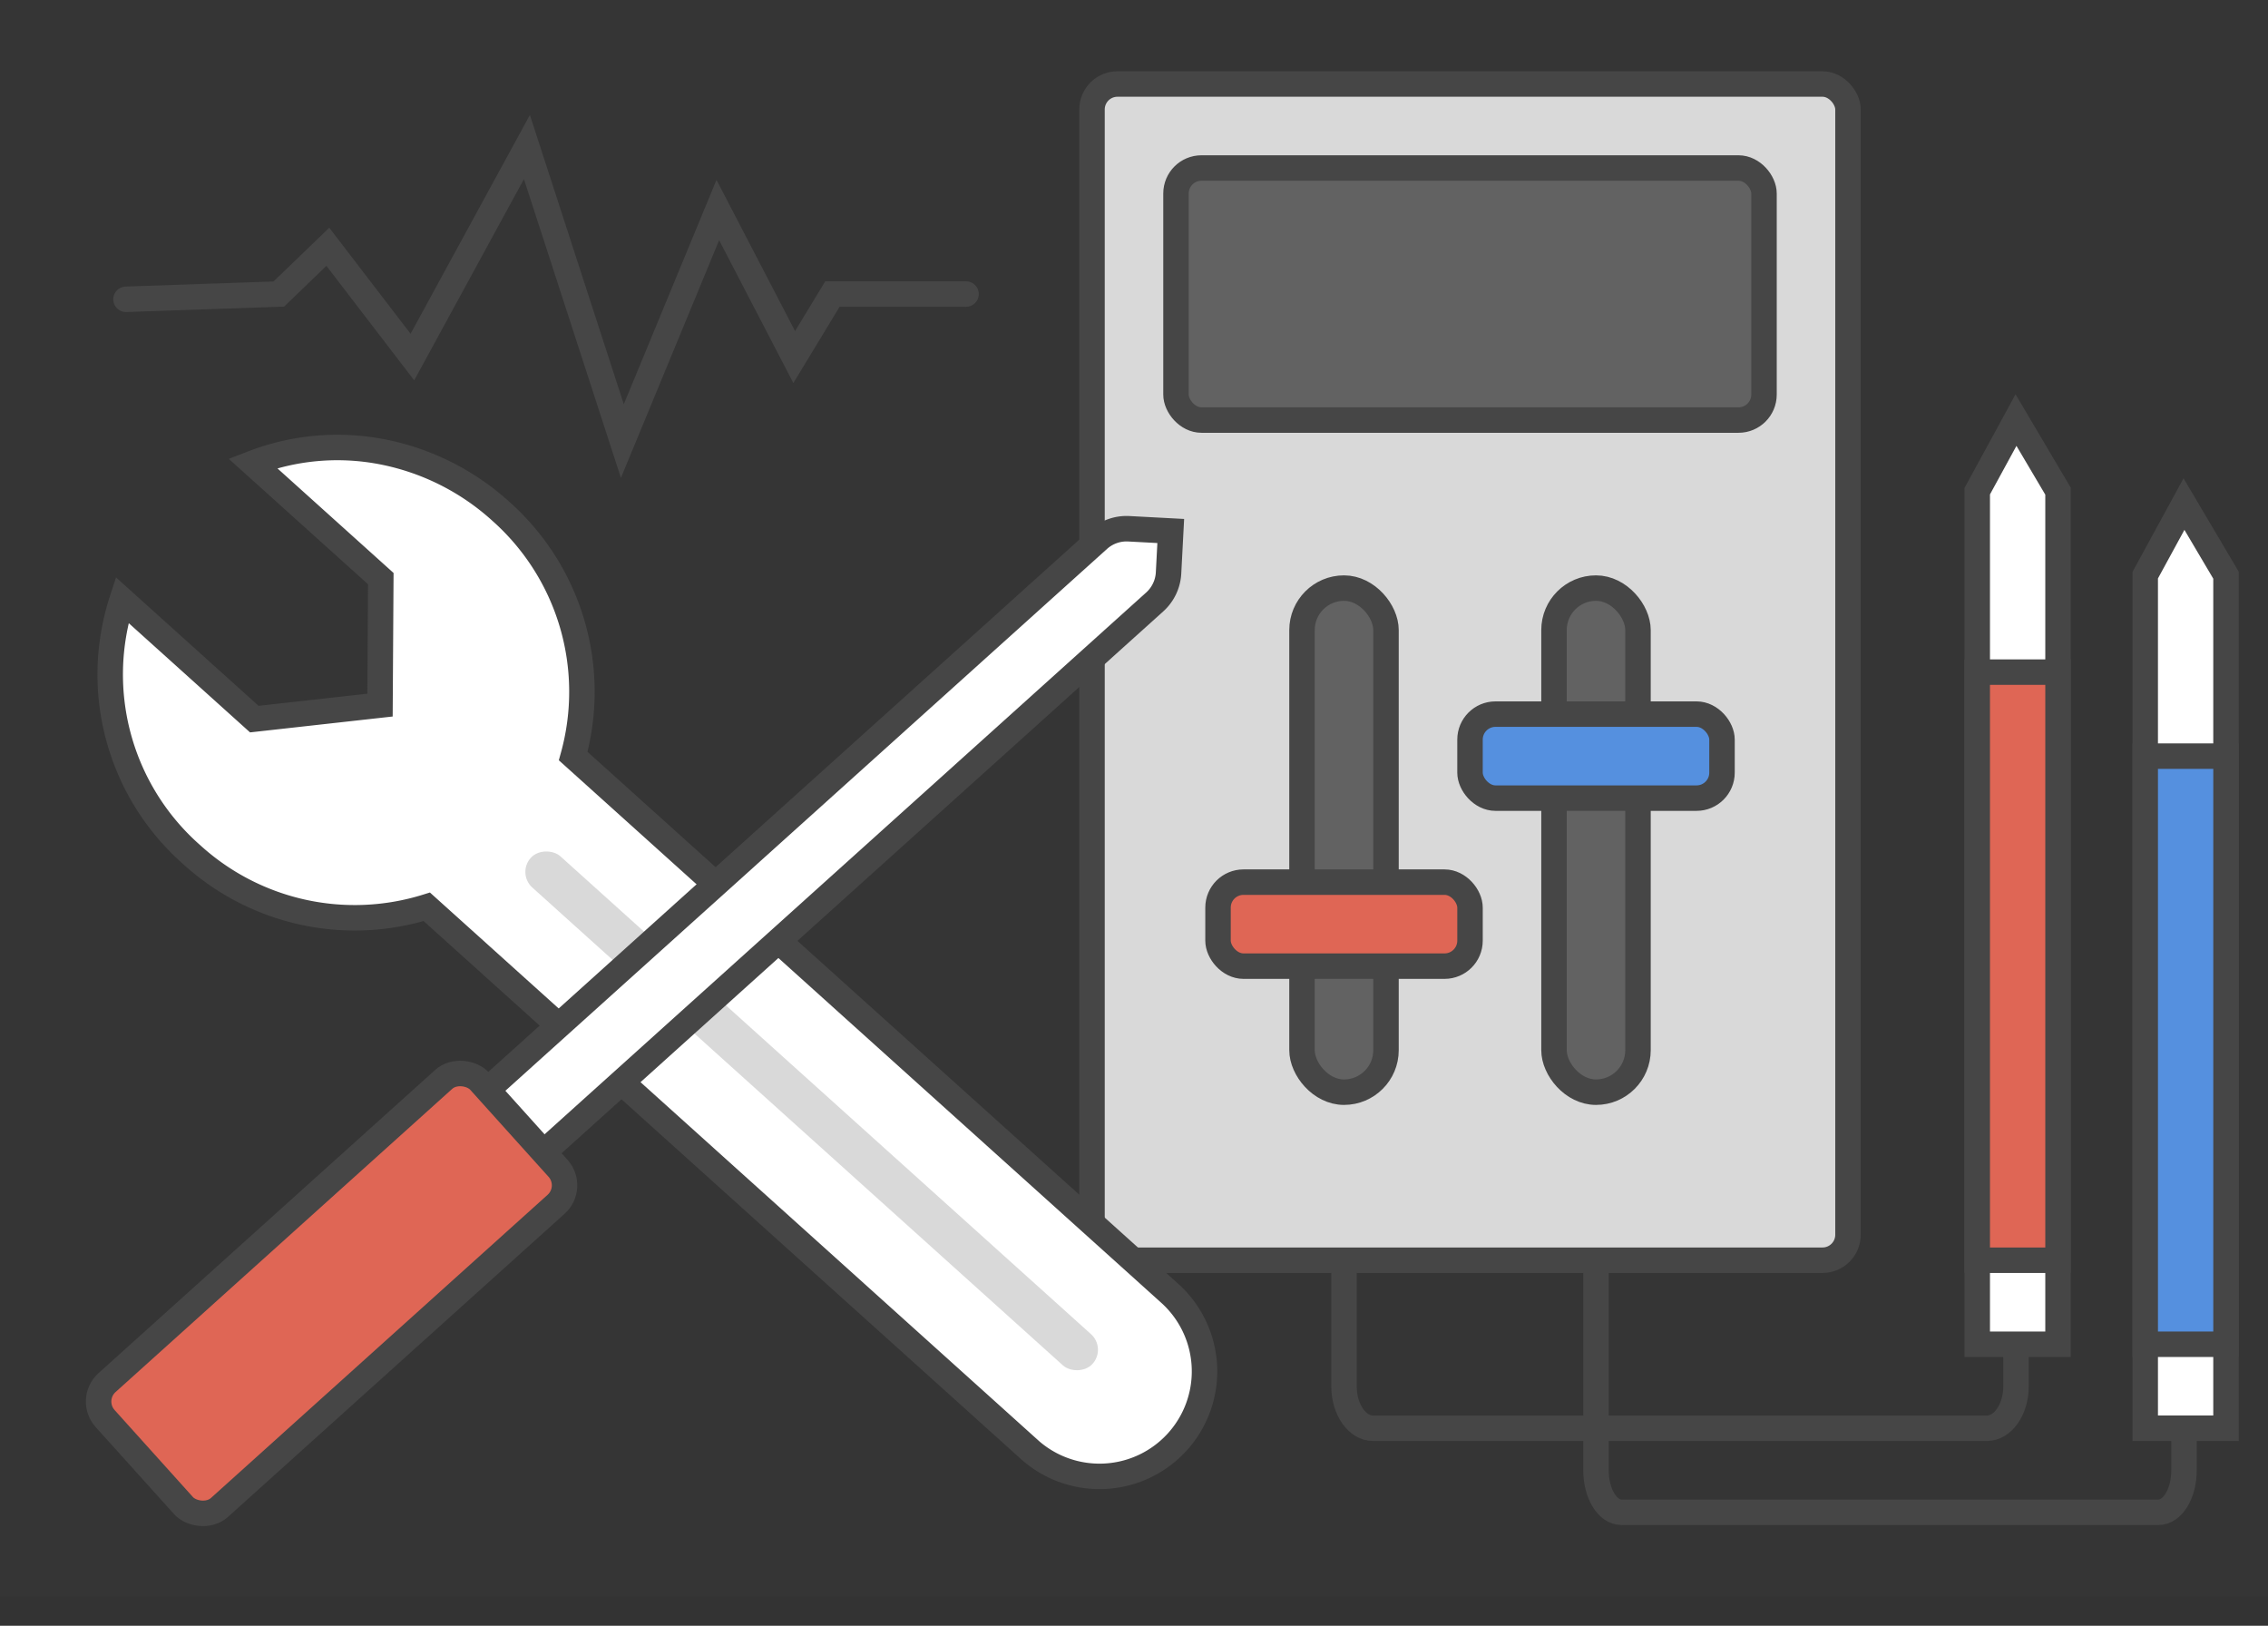
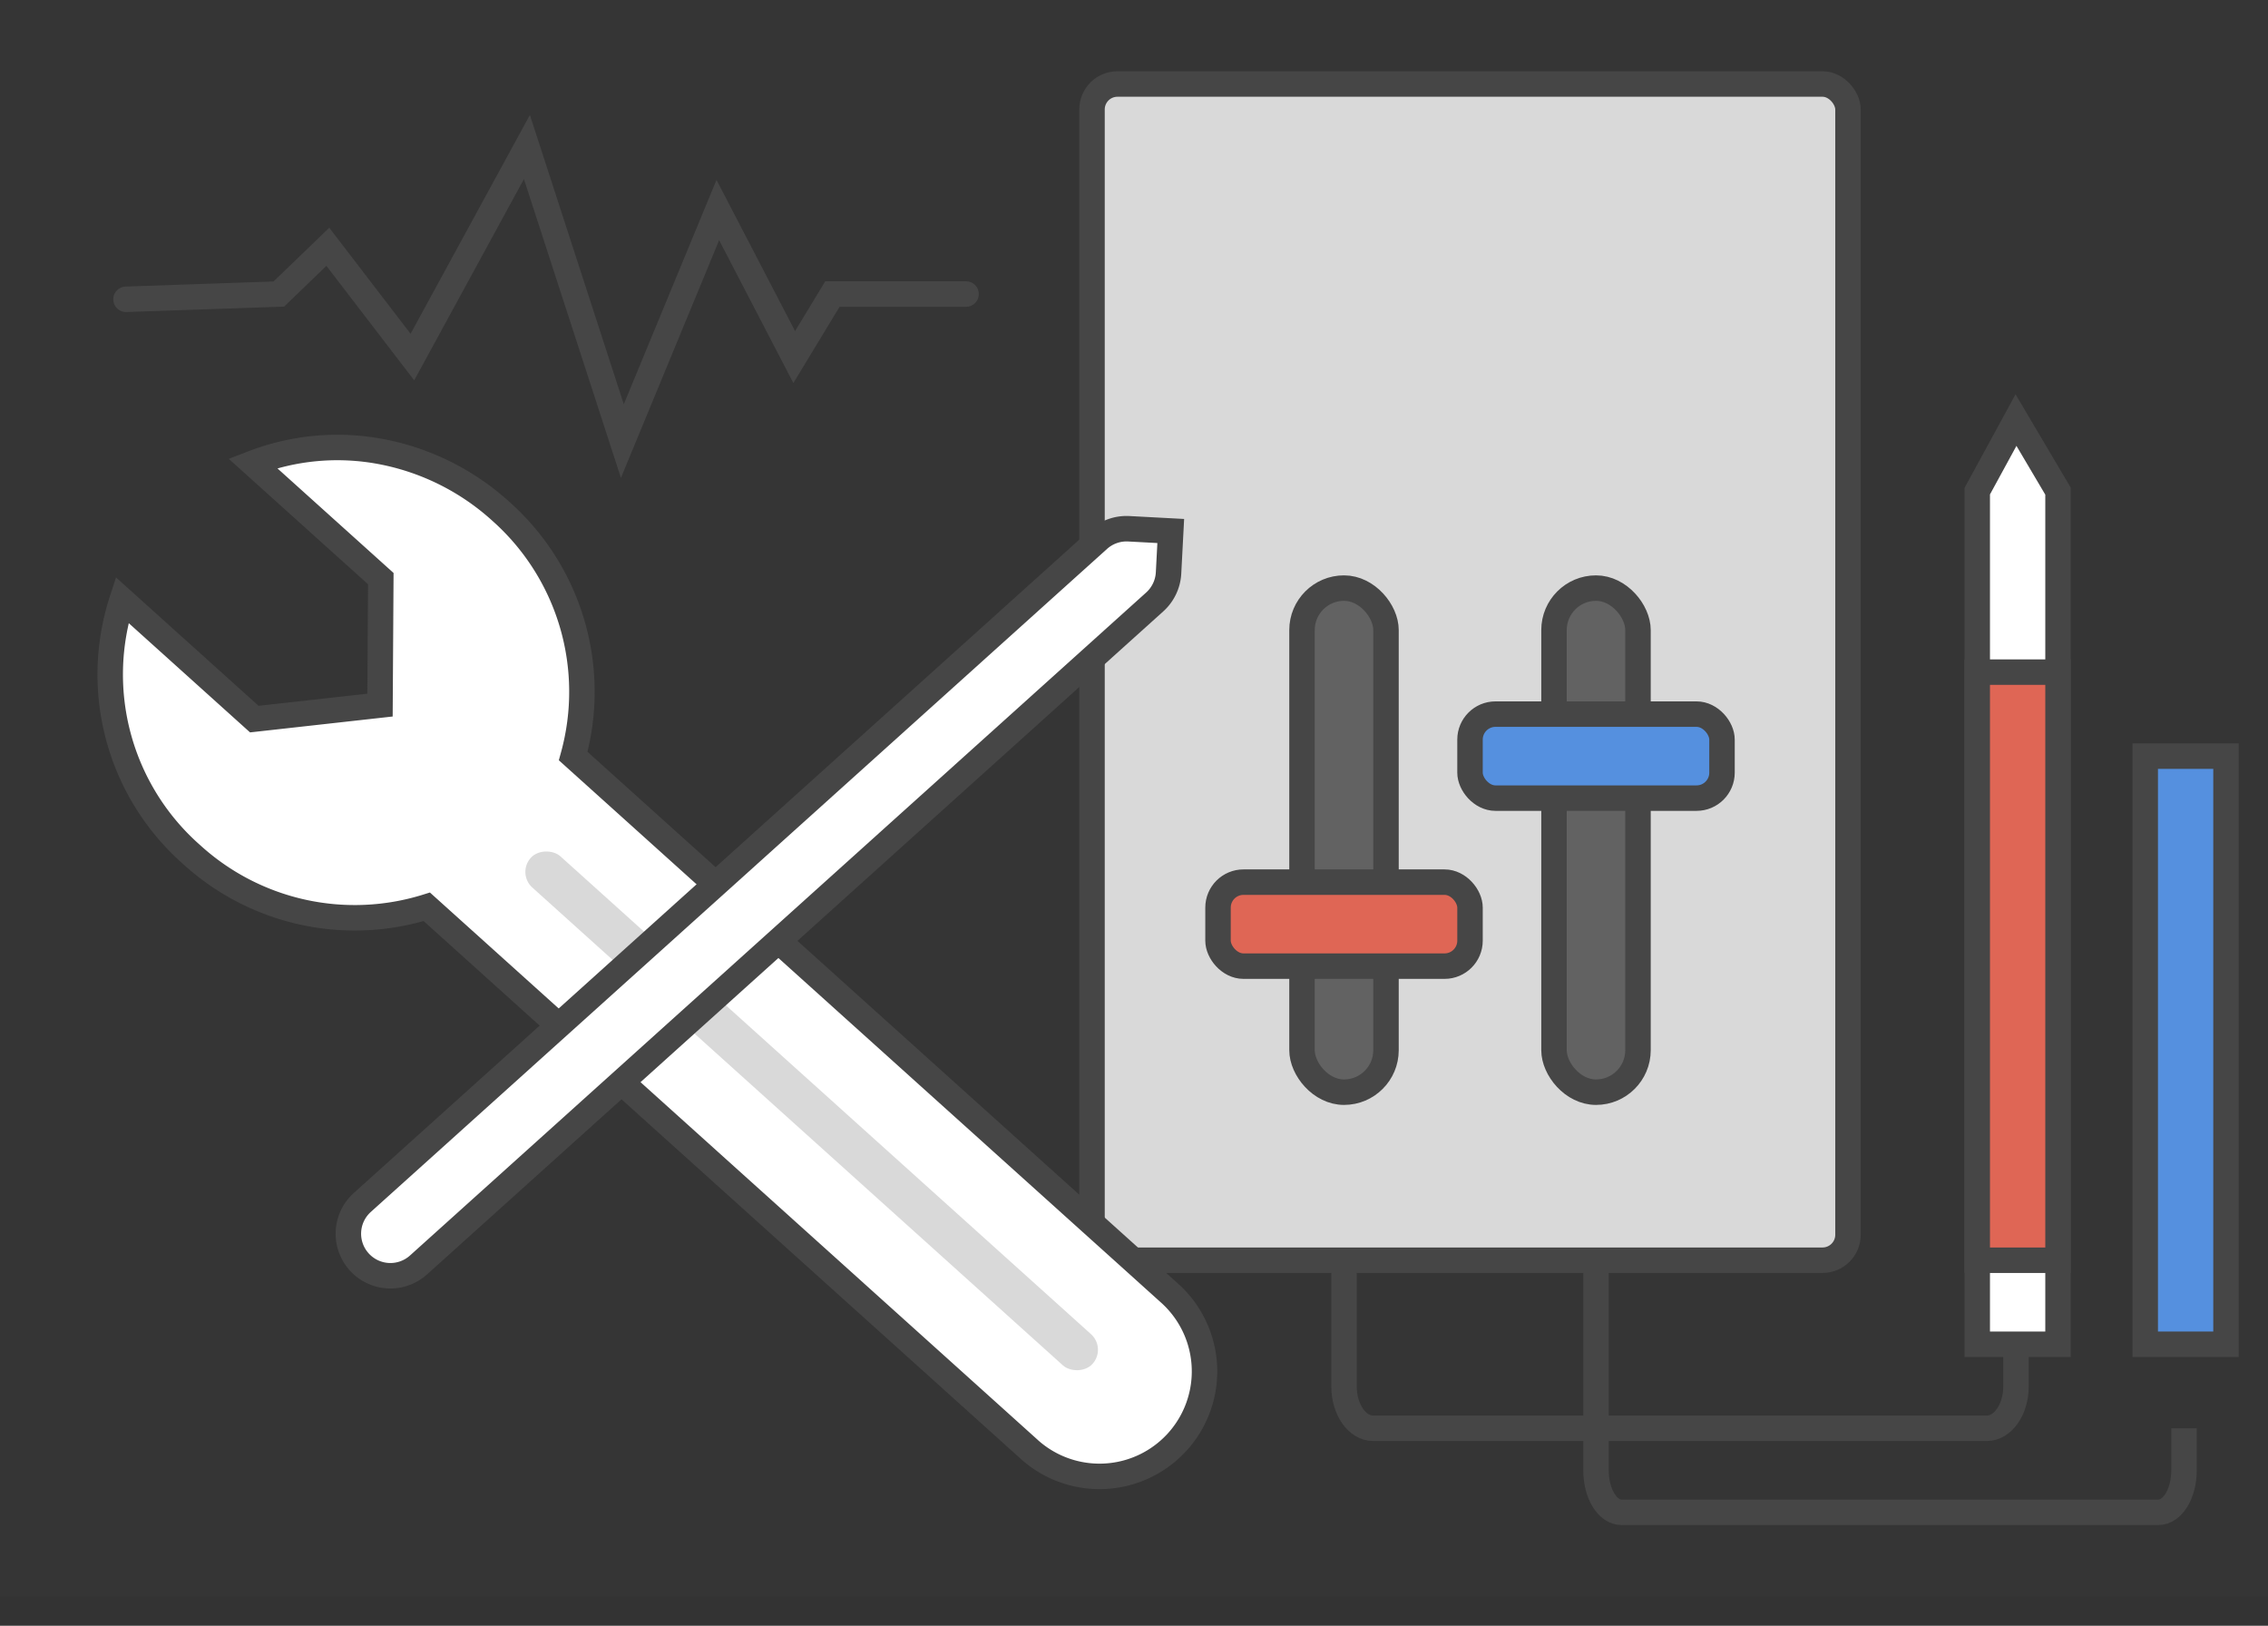
<svg xmlns="http://www.w3.org/2000/svg" id="icon_main_menu25" width="89.056" height="63.826" viewBox="0 0 89.056 63.826">
  <rect x="0" y="0" width="89.056" height="63.826" fill="#333333" stroke="none" />
  <defs>
    <clipPath id="clip-path">
      <rect id="Rectangle" width="89.056" height="62.669" fill="rgba(248,248,248,0.01)" />
    </clipPath>
  </defs>
  <g id="icon_main_menu23">
    <rect id="Rectangle-2" data-name="Rectangle" width="89.056" height="62.669" fill="rgba(248,248,248,0.01)" />
    <g id="icon_main_menu23-2" data-name="icon_main_menu23" clip-path="url(#clip-path)">
      <g id="Group" transform="translate(42.879 3.298)">
        <rect id="Rectangle-3" data-name="Rectangle" width="29.685" height="46.177" rx="1" fill="#d9d9d9" stroke="#464646" stroke-miterlimit="10" stroke-width="1" />
-         <rect id="Rectangle-4" data-name="Rectangle" width="23.089" height="9.895" rx="1" transform="translate(3.298 3.298)" fill="#626262" stroke="#464646" stroke-miterlimit="10" stroke-width="1" />
        <g id="Group_2" data-name="Group 2" transform="translate(4.948 19.79)">
          <rect id="Rectangle-5" data-name="Rectangle" width="3.298" height="19.79" rx="1.649" transform="translate(3.298)" fill="#626262" stroke="#464646" stroke-miterlimit="10" stroke-width="1" />
          <rect id="Rectangle-6" data-name="Rectangle" width="3.298" height="19.79" rx="1.649" transform="translate(13.193)" fill="#626262" stroke="#464646" stroke-miterlimit="10" stroke-width="1" />
          <rect id="Rectangle-7" data-name="Rectangle" width="9.895" height="3.298" rx="1" transform="translate(0 11.544)" fill="#df6655" stroke="#464646" stroke-miterlimit="10" stroke-width="1" />
          <rect id="Rectangle-8" data-name="Rectangle" width="9.895" height="3.298" rx="1" transform="translate(9.895 4.948)" fill="#5590df" stroke="#464646" stroke-miterlimit="10" stroke-width="1" />
        </g>
      </g>
      <g id="Group_4" data-name="Group 4" transform="translate(52.774 16.492)">
        <path id="Rectangle-9" data-name="Rectangle" d="M0,2.791,1.522,0,3.172,2.791V36.282H0Z" transform="translate(24.865)" fill="#fff" stroke="#464646" stroke-miterlimit="10" stroke-width="1" />
        <rect id="Rectangle-10" data-name="Rectangle" width="3.172" height="23.089" transform="translate(24.865 9.895)" fill="#df6655" stroke="#464646" stroke-miterlimit="10" stroke-width="1" />
-         <path id="Rectangle-11" data-name="Rectangle" d="M0,2.791,1.522,0,3.172,2.791V36.282H0Z" transform="translate(31.461 3.298)" fill="#fff" stroke="#464646" stroke-miterlimit="10" stroke-width="1" />
        <rect id="Rectangle-12" data-name="Rectangle" width="3.172" height="23.089" transform="translate(31.461 13.193)" fill="#5590df" stroke="#464646" stroke-miterlimit="10" stroke-width="1" />
        <path id="Rectangle-13" data-name="Rectangle" d="M26.387,3.3V4.948c0,.911-.514,1.649-1.147,1.649H1.147C.514,6.6,0,5.858,0,4.948V0" transform="translate(0 32.984)" fill="none" stroke="#464646" stroke-miterlimit="10" stroke-width="1" />
        <path id="Rectangle-14" data-name="Rectangle" d="M23.089,6.6V8.246c0,.911-.449,1.649-1,1.649H1c-.554,0-1-.738-1-1.649V0" transform="translate(9.895 32.984)" fill="none" stroke="#464646" stroke-miterlimit="10" stroke-width="1" />
      </g>
    </g>
    <g id="Group_13" data-name="Group 13" transform="translate(1.046 27.717) rotate(-48)">
-       <path id="Combined_Shape" data-name="Combined Shape" d="M4.655,48.786V16.952A9.505,9.505,0,0,1,0,8.714,9.419,9.419,0,0,1,5.6,0V6.988l3.711,3.3,3.711-3.3V.221a9.221,9.221,0,0,1,3.7,3.417A9.671,9.671,0,0,1,18.14,8.714a9.476,9.476,0,0,1-5.24,8.55V48.786a4.123,4.123,0,1,1-8.246,0Z" fill="#fff" stroke="#464646" stroke-miterlimit="10" stroke-width="1" />
+       <path id="Combined_Shape" data-name="Combined Shape" d="M4.655,48.786V16.952A9.505,9.505,0,0,1,0,8.714,9.419,9.419,0,0,1,5.6,0V6.988l3.711,3.3,3.711-3.3V.221a9.221,9.221,0,0,1,3.7,3.417A9.671,9.671,0,0,1,18.14,8.714a9.476,9.476,0,0,1-5.24,8.55V48.786a4.123,4.123,0,1,1-8.246,0" fill="#fff" stroke="#464646" stroke-miterlimit="10" stroke-width="1" />
      <rect id="Rectangle-15" data-name="Rectangle" width="1.649" height="29.685" rx="0.825" transform="translate(7.99 18.7)" fill="#d9d9d9" />
    </g>
    <g id="Group_3" data-name="Group 3" transform="translate(48.309 23.443) rotate(138)">
      <path id="Rectangle-16" data-name="Rectangle" d="M1.166.483A1.649,1.649,0,0,1,2.332,0h38.9a1.649,1.649,0,0,1,1.649,1.649h0A1.649,1.649,0,0,1,41.23,3.3H2.332a1.649,1.649,0,0,1-1.166-.483L0,1.649Z" transform="translate(0 1.845)" fill="#fff" stroke="#464646" stroke-miterlimit="10" stroke-width="1" />
-       <rect id="Rectangle-17" data-name="Rectangle" width="19.79" height="6.597" rx="1" transform="translate(34.621 0)" fill="#df6655" stroke="#464646" stroke-miterlimit="10" stroke-width="1" />
    </g>
    <path id="Path_33" data-name="Path 33" d="M0,5.978l6-.206L7.925,3.917l3.32,4.329L15.742,0,19.49,11.544l3.748-9.07,3,5.772,1.5-2.474h5.247" transform="translate(4.948 5.772)" fill="none" stroke="#464646" stroke-linecap="round" stroke-miterlimit="10" stroke-width="1" />
  </g>
</svg>